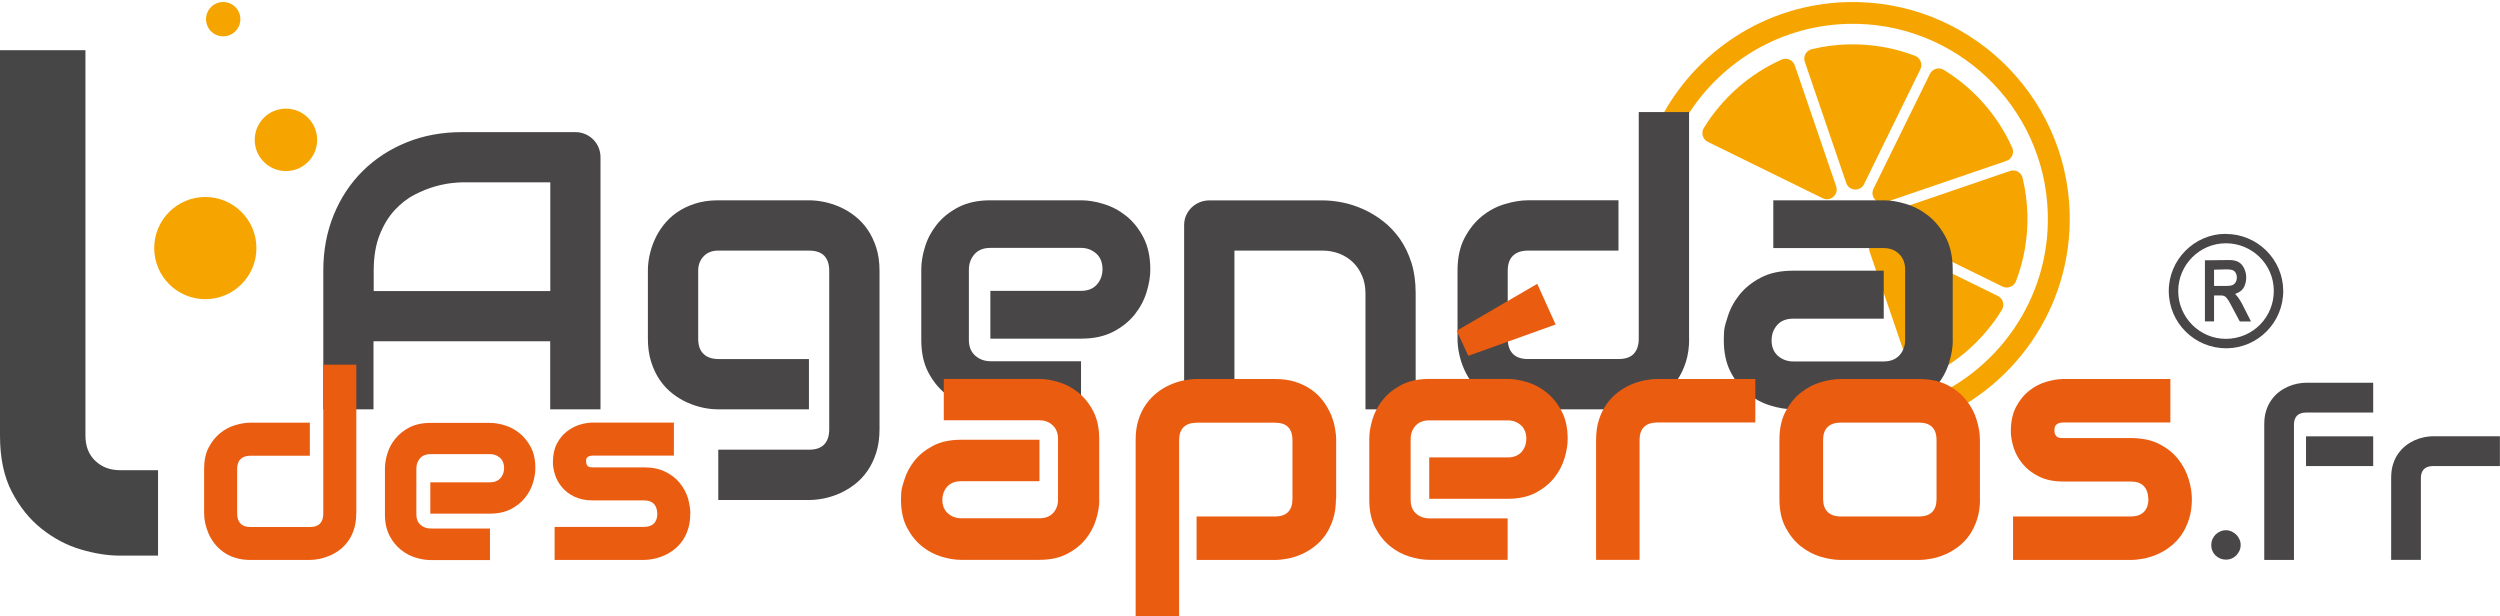
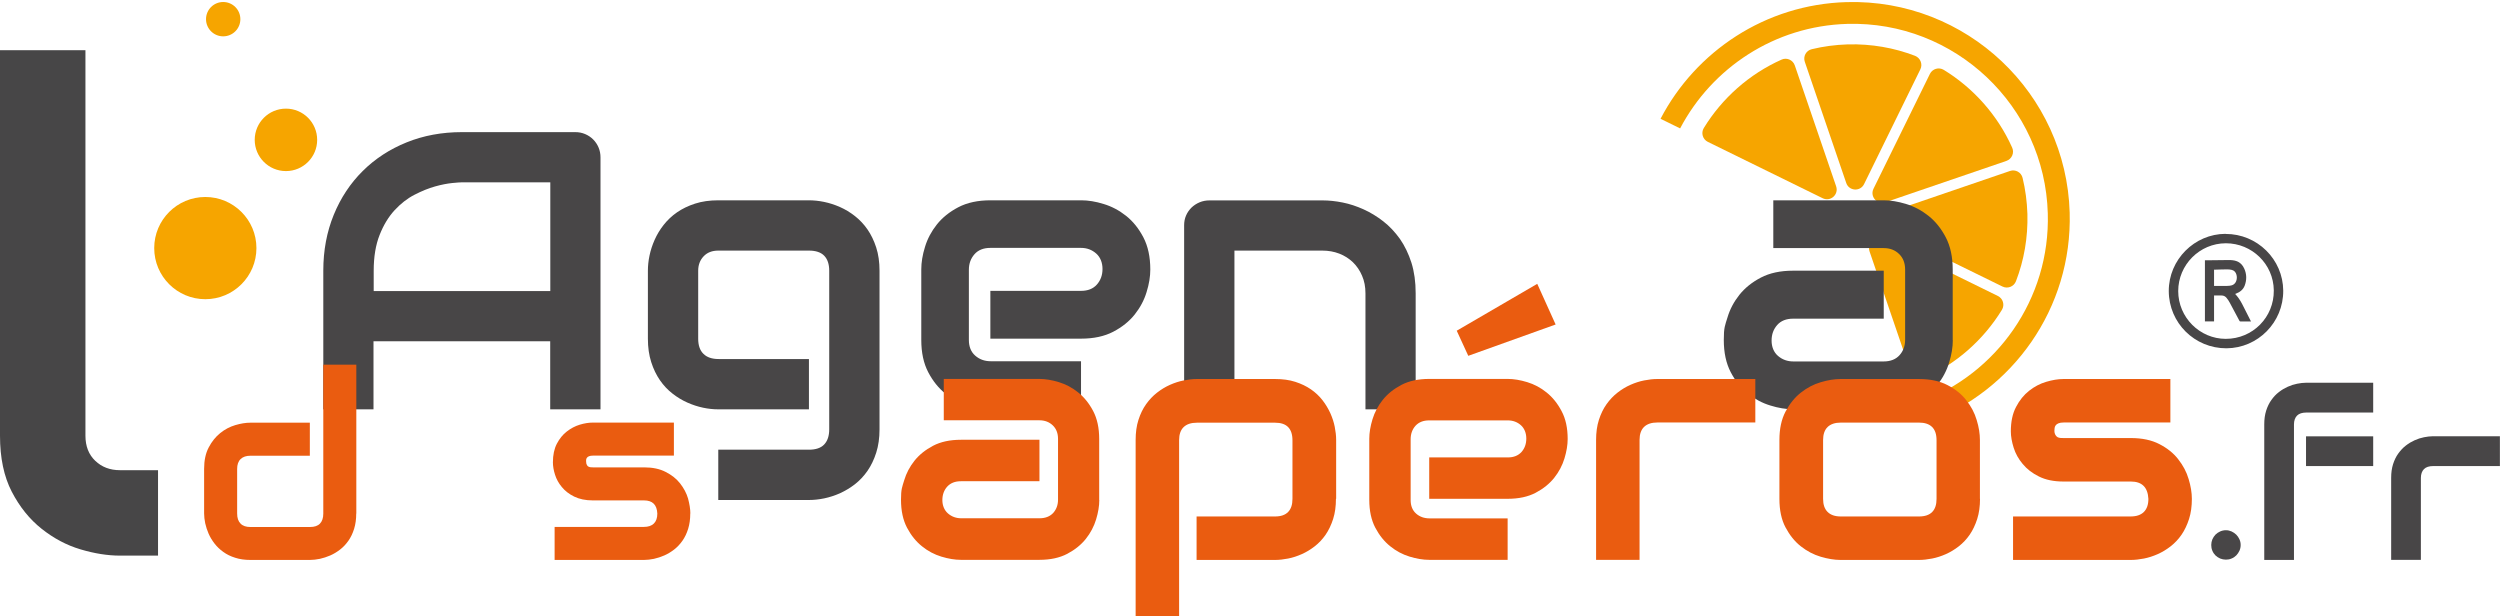
<svg xmlns="http://www.w3.org/2000/svg" version="1.1" viewBox="0 0 2490 614">
  <defs>
    <style>
      .cls-1 {
        fill: #484647;
      }

      .cls-2 {
        fill: #f6a500;
      }

      .cls-3 {
        fill: #474647;
      }

      .cls-4 {
        fill: #ea5c10;
      }
    </style>
  </defs>
  <g>
    <g id="Calque_1">
      <g id="Logo">
        <g>
          <path class="cls-2" d="M1856.6,183.4l56.1-114.4c2.5-5.1,0-11.3-5.3-13.4-20.8-8-43.4-12-67-11.4-12.4.4-24.4,2-35.9,4.8-5.6,1.3-8.8,7.2-6.9,12.6l41.2,120.5c2.7,8.3,14,9,17.8,1.3Z" />
          <path class="cls-2" d="M2004.1,147c-14.4-32.2-38.4-59.2-68.1-77.4-4.9-3-11.3-1.1-13.8,4l-56.2,114.4c-3.8,7.8,3.7,16.2,11.8,13.5l120.5-41.2c5.5-1.9,8.2-8,5.8-13.3Z" />
          <path class="cls-2" d="M1828.8,185.6l-41.2-120.5c-1.9-5.4-8-8.1-13.2-5.7-32.2,14.4-59.2,38.4-77.4,68.1-3,4.9-1.1,11.3,4,13.8l114.3,56.1c7.8,3.9,16.3-3.6,13.5-11.8Z" />
          <path class="cls-2" d="M2061.4,211.8c-3.4-119-103.1-213.1-222.2-209.7-80.9,2.3-150.3,49.1-185.3,116.2l19.5,9.6c31.6-60.1,93.9-102,166.4-104.1,107.1-3.1,196.8,81.6,199.8,188.7,2.5,85.5-51,159.8-127,187.9l6.8,20.6c85-31.1,144.7-113.9,142-209.2Z" />
          <path class="cls-2" d="M1862.1,250.5l41.2,120.5c1.9,5.4,8,8.1,13.2,5.7,32.2-14.4,59.2-38.4,77.4-68.1,3-4.9,1.1-11.3-4-13.8l-114.3-56.1c-7.8-3.8-16.3,3.6-13.5,11.8Z" />
          <path class="cls-2" d="M1994.5,285.4c5.1,2.5,11.3.1,13.4-5.3,8-20.8,12-43.4,11.4-67-.4-12.4-2-24.4-4.8-35.9-1.3-5.6-7.2-8.8-12.6-6.9l-120.5,41.2c-8.2,2.8-8.9,14.1-1.1,17.9l114.2,56Z" />
        </g>
        <g>
          <g>
            <path class="cls-1" d="M598.1,407.7h-50.1v-67.8h-176v67.8h-50v-138.1c0-20.2,3.5-38.7,10.4-55.6,6.9-16.9,16.6-31.5,28.9-43.7s26.9-21.7,43.7-28.5c16.8-6.8,35.2-10.2,55.1-10.2h112.8c3.5,0,6.7.6,9.8,1.9,3.1,1.3,5.8,3.1,8.1,5.4s4.1,5,5.4,8.1c1.3,3.1,1.9,6.4,1.9,9.8v250.9h0ZM372.1,289.9h176v-108.3h-88c-1.5,0-4.8.2-9.7.7-4.9.5-10.7,1.6-17.1,3.4-6.5,1.8-13.3,4.6-20.5,8.3s-13.8,8.9-19.8,15.4-11,14.7-14.9,24.6c-3.9,9.8-5.9,21.7-5.9,35.7v20.2h0Z" />
            <path class="cls-1" d="M876,427.7c0,8.6-1.1,16.3-3.3,23.2-2.2,6.9-5.1,12.9-8.7,18.1-3.6,5.2-7.8,9.6-12.5,13.3-4.8,3.7-9.7,6.6-14.9,9-5.2,2.3-10.5,4-15.8,5.1s-10.4,1.6-15.1,1.6h-90.3v-50.1h90.3c6.8,0,11.9-1.7,15.2-5.2s5-8.5,5-15v-158.1c0-6.5-1.7-11.5-5-14.9s-8.4-5.1-15.2-5.1h-90.3c-6.2,0-11,1.9-14.6,5.7s-5.4,8.6-5.4,14.3v67.8c0,6.5,1.7,11.6,5.2,15,3.5,3.5,8.5,5.2,15.2,5.2h89.9v50.1h-90.3c-4.8,0-9.8-.5-15-1.6-5.3-1.1-10.5-2.8-15.7-5.1-5.2-2.3-10.2-5.3-14.9-9-4.8-3.7-8.9-8.1-12.5-13.3-3.6-5.2-6.5-11.2-8.7-18.1s-3.3-14.6-3.3-23.2v-67.8c0-4.7.5-9.8,1.6-15,1.1-5.3,2.8-10.5,5.1-15.7s5.3-10.2,9-14.9,8.1-8.9,13.3-12.5,11.2-6.5,18-8.7,14.5-3.3,23.1-3.3h90.3c4.7,0,9.8.5,15.1,1.6s10.6,2.8,15.8,5.1,10.2,5.3,14.9,9,8.9,8.1,12.5,13.3,6.5,11.2,8.7,18,3.3,14.5,3.3,23.1v158.1h0Z" />
            <path class="cls-1" d="M1145.7,268.5c0,6.9-1.2,14.4-3.7,22.4-2.4,8-6.4,15.5-11.8,22.3-5.5,6.9-12.6,12.6-21.4,17.2s-19.5,6.9-32.1,6.9h-90.3v-47.6h90.3c6.8,0,12.1-2.1,15.8-6.3,3.7-4.2,5.6-9.3,5.6-15.5s-2.1-11.7-6.3-15.4c-4.2-3.7-9.2-5.6-15.1-5.6h-90.3c-6.8,0-12.1,2.1-15.8,6.3s-5.6,9.3-5.6,15.5v69.9c0,6.7,2.1,11.9,6.3,15.6s9.3,5.6,15.5,5.6h89.9v47.8h-90.3c-6.9,0-14.4-1.2-22.4-3.7-8-2.4-15.5-6.4-22.3-11.8-6.9-5.5-12.6-12.6-17.2-21.4-4.6-8.8-6.9-19.5-6.9-32.1v-70.3c0-6.9,1.2-14.4,3.7-22.4,2.4-8,6.4-15.5,11.8-22.3,5.5-6.9,12.6-12.6,21.4-17.2,8.8-4.6,19.5-6.9,32.1-6.9h90.3c6.9,0,14.4,1.2,22.4,3.7,8,2.4,15.5,6.4,22.3,11.8,6.9,5.5,12.6,12.6,17.2,21.4,4.6,8.8,6.9,19.5,6.9,32.1Z" />
            <path class="cls-1" d="M1410.1,407.7h-50.1v-115.5c0-6.5-1.1-12.4-3.4-17.6-2.2-5.2-5.3-9.7-9.1-13.4-3.9-3.7-8.4-6.6-13.6-8.6s-10.8-3-16.8-3h-87.6v158.1h-50.1v-183.3c0-3.5.6-6.7,1.9-9.7s3.1-5.6,5.4-7.9c2.3-2.2,5-4,8.1-5.3s6.4-1.9,9.8-1.9h112.8c6.3,0,12.9.7,19.9,2.1,7,1.4,13.9,3.7,20.8,6.8s13.4,7.1,19.6,11.9c6.2,4.8,11.7,10.7,16.6,17.5,4.8,6.9,8.6,14.8,11.5,23.8,2.8,9,4.2,19.1,4.2,30.4v115.6h0Z" />
-             <path class="cls-1" d="M1682.4,337.4c0,8.6-1.1,16.3-3.3,23.2-2.2,6.9-5.1,12.9-8.7,18.1s-7.8,9.6-12.5,13.3c-4.8,3.7-9.7,6.6-14.9,9-5.2,2.3-10.5,4-15.8,5.1s-10.4,1.6-15.1,1.6h-90.3c-8.6,0-16.3-1.1-23.1-3.3-6.8-2.2-12.8-5.1-18-8.8-5.2-3.7-9.6-7.9-13.3-12.6-3.7-4.7-6.6-9.7-9-14.9-2.3-5.2-4-10.5-5.1-15.8s-1.6-10.3-1.6-14.9v-67.8c0-12.8,2.3-23.7,7-32.6,4.7-8.9,10.5-16.2,17.5-21.8s14.6-9.6,22.8-12c8.2-2.4,15.8-3.7,22.7-3.7h90.3v50.1h-89.9c-6.7,0-11.7,1.7-15.2,5.1-3.5,3.4-5.2,8.4-5.2,14.9v67.4c0,6.8,1.7,11.9,5.1,15.4s8.4,5.2,14.9,5.2h90.3c6.8,0,11.9-1.7,15.2-5.2,3.3-3.5,5-8.5,5-15V111.6h50.1v225.8h0Z" />
            <path class="cls-1" d="M1945,338.8c0,6.9-1.2,14.4-3.7,22.4-2.4,8-6.4,15.5-11.8,22.3-5.5,6.9-12.6,12.6-21.4,17.2s-19.5,6.9-32.1,6.9h-90.3c-6.9,0-14.4-1.2-22.4-3.7-8-2.4-15.5-6.4-22.3-11.8-6.9-5.5-12.6-12.6-17.2-21.4s-6.9-19.5-6.9-32.1,1.2-14.4,3.7-22.5c2.4-8.1,6.4-15.6,11.8-22.4,5.5-6.9,12.6-12.6,21.4-17.2s19.5-6.9,32.1-6.9h90.3v47.8h-90.3c-6.8,0-12.1,2.1-15.8,6.3-3.7,4.2-5.6,9.3-5.6,15.5s2.1,11.6,6.4,15.3c4.3,3.7,9.4,5.5,15.3,5.5h89.9c6.8,0,12.1-2.1,15.8-6.2,3.7-4.1,5.6-9.2,5.6-15.4v-69.9c0-6.5-2-11.7-6.1-15.6-4-3.9-9.1-5.8-15.3-5.8h-109.9v-47.6h109.9c6.9,0,14.4,1.2,22.4,3.7,8,2.4,15.5,6.4,22.3,11.8,6.9,5.5,12.6,12.6,17.2,21.4,4.6,8.8,6.9,19.5,6.9,32.1v70.3h0Z" />
          </g>
          <g>
            <path class="cls-4" d="M354.8,511.5c0,5.6-.7,10.7-2.1,15.2s-3.3,8.5-5.7,11.9c-2.4,3.4-5.1,6.3-8.2,8.7s-6.4,4.4-9.8,5.9-6.9,2.6-10.4,3.4c-3.5.7-6.8,1.1-9.9,1.1h-59.3c-5.6,0-10.7-.7-15.2-2.2-4.5-1.4-8.4-3.3-11.8-5.8-3.4-2.4-6.3-5.2-8.7-8.3s-4.4-6.4-5.9-9.8c-1.5-3.4-2.6-6.9-3.4-10.4-.7-3.5-1.1-6.8-1.1-9.8v-44.4c0-8.4,1.5-15.6,4.6-21.4,3.1-5.9,6.9-10.6,11.5-14.3,4.6-3.7,9.6-6.3,15-7.9s10.4-2.4,14.9-2.4h59.3v32.9h-59c-4.4,0-7.7,1.1-10,3.4-2.3,2.2-3.4,5.5-3.4,9.8v44.3c0,4.5,1.1,7.8,3.4,10.1,2.2,2.3,5.5,3.4,9.8,3.4h59.3c4.5,0,7.8-1.1,10-3.4,2.2-2.3,3.3-5.6,3.3-9.9v-148.4h32.9v148.3h0Z" />
-             <path class="cls-4" d="M533.2,466.3c0,4.6-.8,9.5-2.4,14.7-1.6,5.3-4.2,10.2-7.8,14.7s-8.3,8.3-14,11.3c-5.8,3-12.8,4.6-21.1,4.6h-59.3v-31.2h59.4c4.5,0,7.9-1.4,10.4-4.1,2.4-2.7,3.7-6.1,3.7-10.2s-1.4-7.7-4.1-10.1-6-3.7-9.9-3.7h-59.3c-4.5,0-7.9,1.4-10.4,4.1-2.4,2.7-3.7,6.1-3.7,10.2v45.9c0,4.4,1.4,7.8,4.1,10.2s6.1,3.7,10.2,3.7h59v31.4h-59.3c-4.6,0-9.5-.8-14.7-2.4-5.3-1.6-10.2-4.2-14.7-7.8s-8.3-8.3-11.3-14c-3-5.8-4.6-12.8-4.6-21v-46.1c0-4.6.8-9.5,2.4-14.7,1.6-5.3,4.2-10.2,7.8-14.7,3.6-4.5,8.3-8.3,14-11.3,5.8-3,12.8-4.6,21.1-4.6h59.3c4.6,0,9.5.8,14.7,2.4,5.3,1.6,10.2,4.2,14.7,7.8,4.5,3.6,8.3,8.3,11.3,14,3,5.6,4.5,12.6,4.5,20.9Z" />
            <path class="cls-4" d="M687.5,511.5c0,5.6-.7,10.7-2.1,15.2-1.4,4.5-3.3,8.5-5.7,11.9s-5.1,6.3-8.2,8.7c-3.1,2.4-6.4,4.4-9.8,5.9-3.4,1.5-6.9,2.6-10.4,3.4-3.5.7-6.8,1.1-9.9,1.1h-89v-32.9h88.8c4.5,0,7.8-1.1,10.1-3.4,2.3-2.3,3.4-5.6,3.4-9.9-.4-8.8-4.8-13.1-13.3-13.1h-51c-7.2,0-13.4-1.3-18.5-3.8s-9.2-5.7-12.3-9.5c-3.2-3.8-5.4-7.9-6.8-12.3-1.4-4.4-2.1-8.5-2.1-12.3,0-7.3,1.3-13.5,3.9-18.5,2.6-5,5.9-9.1,9.9-12.2s8.3-5.4,12.9-6.8c4.6-1.4,9-2.1,13-2.1h80.8v32.9h-80.5c-1.7,0-3,.2-4,.6s-1.7.9-2.1,1.5c-.5.6-.7,1.3-.8,2s0,1.4,0,2.1c0,1.3.3,2.4.8,3.2.4.8.9,1.3,1.6,1.6.6.3,1.3.5,2.1.6.8,0,1.6.1,2.3.1h51c8.4,0,15.6,1.5,21.5,4.6,5.9,3,10.7,6.8,14.3,11.4s6.3,9.6,7.9,15c1.4,5.4,2.3,10.4,2.3,15Z" />
            <path class="cls-4" d="M1094.9,498c0,6-1.1,12.5-3.2,19.4s-5.5,13.4-10.2,19.3c-4.7,5.9-10.9,10.9-18.5,14.9s-16.9,6-27.8,6h-78.2c-6,0-12.5-1.1-19.4-3.2-6.9-2.1-13.4-5.5-19.3-10.3-5.9-4.7-10.9-10.9-14.9-18.5s-6-16.9-6-27.8,1.1-12.5,3.2-19.5c2.1-7,5.5-13.5,10.2-19.4s10.9-10.9,18.5-14.9,16.9-6,27.8-6h78.2v41.3h-78.2c-5.9,0-10.4,1.8-13.7,5.4-3.2,3.6-4.8,8.1-4.8,13.4s1.9,10.1,5.6,13.3c3.7,3.2,8.1,4.8,13.3,4.8h77.8c5.9,0,10.4-1.8,13.7-5.3,3.2-3.6,4.8-8,4.8-13.3v-60.5c0-5.7-1.8-10.2-5.3-13.5s-7.9-5-13.3-5h-95.2v-41.2h95.2c6,0,12.5,1.1,19.4,3.2s13.4,5.5,19.3,10.3c5.9,4.7,10.9,10.9,14.9,18.5s6,16.9,6,27.8v60.8h0Z" />
            <path class="cls-4" d="M1330.6,496.8c0,7.4-.9,14.1-2.8,20.1-1.9,5.9-4.4,11.2-7.5,15.7s-6.7,8.3-10.8,11.5c-4.1,3.2-8.4,5.8-12.9,7.8s-9,3.5-13.6,4.4-8.9,1.4-13,1.4h-78.2v-43.3h78.2c5.8,0,10.1-1.5,13-4.5s4.3-7.3,4.3-13v-58.3c0-6-1.5-10.4-4.4-13.3s-7.2-4.3-12.9-4.3h-77.8c-5.9,0-10.3,1.5-13.3,4.4s-4.5,7.3-4.5,12.9v175.7h-43.3v-175.8c0-7.4.9-14.1,2.8-20s4.4-11.1,7.6-15.6,6.8-8.3,10.9-11.5,8.4-5.8,12.9-7.8,9.1-3.5,13.7-4.4,8.9-1.4,12.9-1.4h78.2c7.4,0,14.1.9,20,2.8s11.1,4.4,15.6,7.5,8.3,6.7,11.5,10.8c3.2,4.1,5.7,8.4,7.8,12.9,2,4.5,3.5,9,4.4,13.6s1.4,8.9,1.4,13v58.7h-.2Z" />
            <path class="cls-4" d="M1561.4,437.2c0,6-1.1,12.5-3.2,19.4s-5.5,13.4-10.2,19.3-10.9,10.9-18.5,14.9-16.9,6-27.8,6h-78.2v-41.2h78.2c5.9,0,10.4-1.8,13.7-5.4,3.2-3.6,4.8-8.1,4.8-13.4s-1.8-10.1-5.4-13.3c-3.6-3.2-8-4.8-13.1-4.8h-78.2c-5.9,0-10.4,1.8-13.7,5.4-3.2,3.6-4.8,8.1-4.8,13.4v60.5c0,5.8,1.8,10.3,5.4,13.5s8.1,4.8,13.4,4.8h77.8v41.3h-78.2c-6,0-12.5-1.1-19.4-3.2-6.9-2.1-13.4-5.5-19.3-10.3-5.9-4.7-10.9-10.9-14.9-18.5s-6-16.9-6-27.8v-60.8c0-6,1.1-12.5,3.2-19.4s5.5-13.4,10.2-19.3,10.9-10.9,18.5-14.9,16.9-6,27.8-6h78.2c6,0,12.5,1.1,19.4,3.2s13.4,5.5,19.3,10.3c5.9,4.7,10.9,10.9,14.9,18.5,4.1,7.6,6.1,16.9,6.1,27.8ZM1549.4,323.2l-87,31.2-11.5-25,80.2-46.7,18.3,40.5Z" />
            <path class="cls-4" d="M1748.3,420.8h-97.5c-5.9,0-10.3,1.5-13.3,4.4s-4.5,7.3-4.5,12.9v119.5h-43.3v-119.4c0-7.4.9-14.1,2.8-20s4.4-11.1,7.6-15.6,6.8-8.3,10.9-11.5,8.4-5.8,12.9-7.8,9.1-3.5,13.7-4.4,8.9-1.4,12.9-1.4h97.8v43.3Z" />
            <path class="cls-4" d="M1972.1,496.8c0,7.4-.9,14.1-2.8,20.1-1.9,5.9-4.4,11.2-7.5,15.7s-6.7,8.3-10.8,11.5c-4.1,3.2-8.4,5.8-12.9,7.8s-9.1,3.5-13.7,4.4-9,1.4-13.1,1.4h-78.2c-6,0-12.6-1.1-19.7-3.2-7.1-2.1-13.7-5.6-19.8-10.4-6.1-4.8-11.1-11.1-15.2-18.8s-6.1-17.2-6.1-28.4v-58.7c0-11.1,2-20.5,6.1-28.3,4.1-7.7,9.1-14,15.2-18.8s12.6-8.3,19.8-10.4c7.1-2.1,13.7-3.2,19.7-3.2h78.2c11.1,0,20.6,2,28.3,6,7.8,4,14.1,9,18.8,15.1,4.8,6.1,8.3,12.6,10.4,19.8,2.2,7.1,3.2,13.7,3.2,19.8v58.6h0ZM1928.8,438.5c0-6-1.5-10.4-4.5-13.3s-7.3-4.3-13-4.3h-77.8c-5.8,0-10.2,1.5-13.2,4.4s-4.5,7.3-4.5,12.9v58.7c0,5.7,1.5,10,4.5,13s7.4,4.5,13.2,4.5h77.8c5.9,0,10.3-1.5,13.2-4.5,2.9-3,4.3-7.3,4.3-13v-58.4Z" />
            <path class="cls-4" d="M2183.1,496.8c0,7.4-.9,14.1-2.8,20.1-1.9,5.9-4.4,11.2-7.5,15.7s-6.7,8.3-10.8,11.5-8.4,5.8-12.9,7.8-9.1,3.5-13.7,4.4c-4.6.9-9,1.4-13.1,1.4h-117.3v-43.3h117c5.9,0,10.3-1.5,13.3-4.5s4.5-7.3,4.5-13c-.6-11.6-6.4-17.3-17.5-17.3h-67.2c-9.6,0-17.7-1.7-24.3-5-6.7-3.3-12.1-7.5-16.2-12.5-4.2-5-7.2-10.4-9-16.2-1.8-5.8-2.8-11.2-2.8-16.2,0-9.7,1.7-17.8,5.2-24.4,3.4-6.6,7.8-12,13-16.1s10.9-7.1,17-8.9,11.8-2.8,17.2-2.8h106.5v43.3h-106.2c-2.2,0-4,.3-5.2.8-1.3.5-2.2,1.2-2.8,2-.6.8-1,1.7-1.1,2.7,0,.9-.2,1.9-.2,2.7,0,1.8.4,3.2,1,4.2s1.3,1.7,2.1,2.2c.8.4,1.8.7,2.8.8,1.1.1,2.1.1,3.1.1h67.2c11.1,0,20.6,2,28.3,6,7.8,4,14.1,9,18.8,15.1,4.8,6.1,8.3,12.6,10.4,19.8,2.1,6.9,3.2,13.5,3.2,19.6Z" />
            <path class="cls-1" d="M2231.7,542.8c0,2-.4,4-1.2,5.7-.8,1.8-1.9,3.3-3.2,4.7-1.3,1.3-2.9,2.4-4.7,3.1-1.8.8-3.7,1.1-5.6,1.1s-4-.4-5.7-1.1c-1.8-.8-3.3-1.8-4.7-3.1-1.3-1.3-2.4-2.9-3.1-4.7-.8-1.8-1.1-3.7-1.1-5.7s.4-3.8,1.1-5.6c.8-1.8,1.8-3.3,3.1-4.7,1.3-1.3,2.9-2.4,4.7-3.2s3.7-1.2,5.7-1.2,3.8.4,5.6,1.2,3.3,1.9,4.7,3.2c1.3,1.3,2.4,2.9,3.2,4.7.8,1.7,1.2,3.6,1.2,5.6Z" />
            <path class="cls-1" d="M2363.7,410.9h-66.7c-4,0-7.1,1-9.1,3s-3.1,5-3.1,8.8v135h-29.6v-135c0-5.1.6-9.6,1.9-13.7,1.3-4,3-7.6,5.2-10.6,2.2-3.1,4.6-5.7,7.5-7.9,2.8-2.2,5.7-3.9,8.8-5.3s6.2-2.4,9.3-3,6.1-1,8.9-1h66.9v29.7h0ZM2363.7,464.2h-66.9v-29.6h66.9v29.6Z" />
            <path class="cls-1" d="M2490,464.2h-66.6c-4,0-7.1,1-9.1,3s-3.1,5-3.1,8.8v81.6h-29.6v-81.6c0-5.1.6-9.6,1.9-13.7,1.3-4,3-7.6,5.2-10.6s4.6-5.7,7.5-7.9c2.8-2.2,5.7-3.9,8.8-5.3s6.2-2.4,9.3-3,6.1-1,8.8-1h66.8v29.7h.1Z" />
          </g>
          <path class="cls-3" d="M157.4,553.4h-38c-12.2,0-25.3-2.1-39.1-6.2-13.9-4.1-26.8-11-38.8-20.5s-21.9-21.8-29.8-37c-7.8-15.1-11.7-33.7-11.7-55.7V50h85.1v384c0,10.5,3.3,18.8,9.8,25s14.7,9.3,24.5,9.3h38v85.1Z" />
        </g>
        <g>
          <circle class="cls-2" cx="204.5" cy="247.1" r="50.9" />
          <circle class="cls-2" cx="284.8" cy="139.3" r="31.1" />
          <circle class="cls-2" cx="222.3" cy="19.1" r="17.1" />
        </g>
      </g>
      <path class="cls-1" d="M2216.7,232.9c-31.1.1-56.7,25.8-56.6,57,.1,31.7,25.7,57.1,57.5,57,31.3-.2,56.7-25.9,56.5-57.4-.2-31.2-25.9-56.6-57.4-56.5ZM2216.9,337.5c-26,0-47.4-21.4-47.4-47.6,0-26.1,21.3-47.6,47.5-47.6,25.8,0,47.4,20.6,47.7,46.9.3,26.8-21,48.3-47.8,48.3Z" />
      <path class="cls-1" d="M2234.4,305.2c-1.8-3.7-3.8-7.2-6.4-10.4-.6-.7-1.2-1.3-1.8-2,0,0,0,0,0,0,.2,0,.5-.2.7-.3,4-1.5,7.2-3.9,8.8-8,2.1-5.6,2.1-11.4-.4-16.9-1.5-3.4-3.8-6-7.4-7.4-2.6-1-5.4-1.2-8.1-1.2-5.8,0-11.6.1-17.4.2-2.1,0-4.1,0-6.3,0v60.9h9.1v-25.8c2.6,0,5,0,7.5,0,2.1,0,3.8.9,5.1,2.6,1.1,1.4,2.2,2.9,3,4.5,3.3,6,6.4,12,9.6,18,.3.6.6.8,1.3.8,3.2,0,6.3,0,9.5,0,.2,0,.5,0,.8,0-.2-.3-.3-.6-.4-.8-2.4-4.7-4.8-9.4-7.2-14.2ZM2220.7,284.6c-1,.1-2,.2-3,.2-3.9,0-7.8,0-11.6,0h-.9v-16.2c.3,0,.5,0,.8,0,4.2-.1,8.3-.3,12.5-.3,1.4,0,2.9.2,4.3.5,2.5.6,4,2.3,4.7,4.8.6,2.1.5,4.2-.2,6.2-1.1,3-3.4,4.5-6.5,4.8Z" />
    </g>
  </g>
</svg>